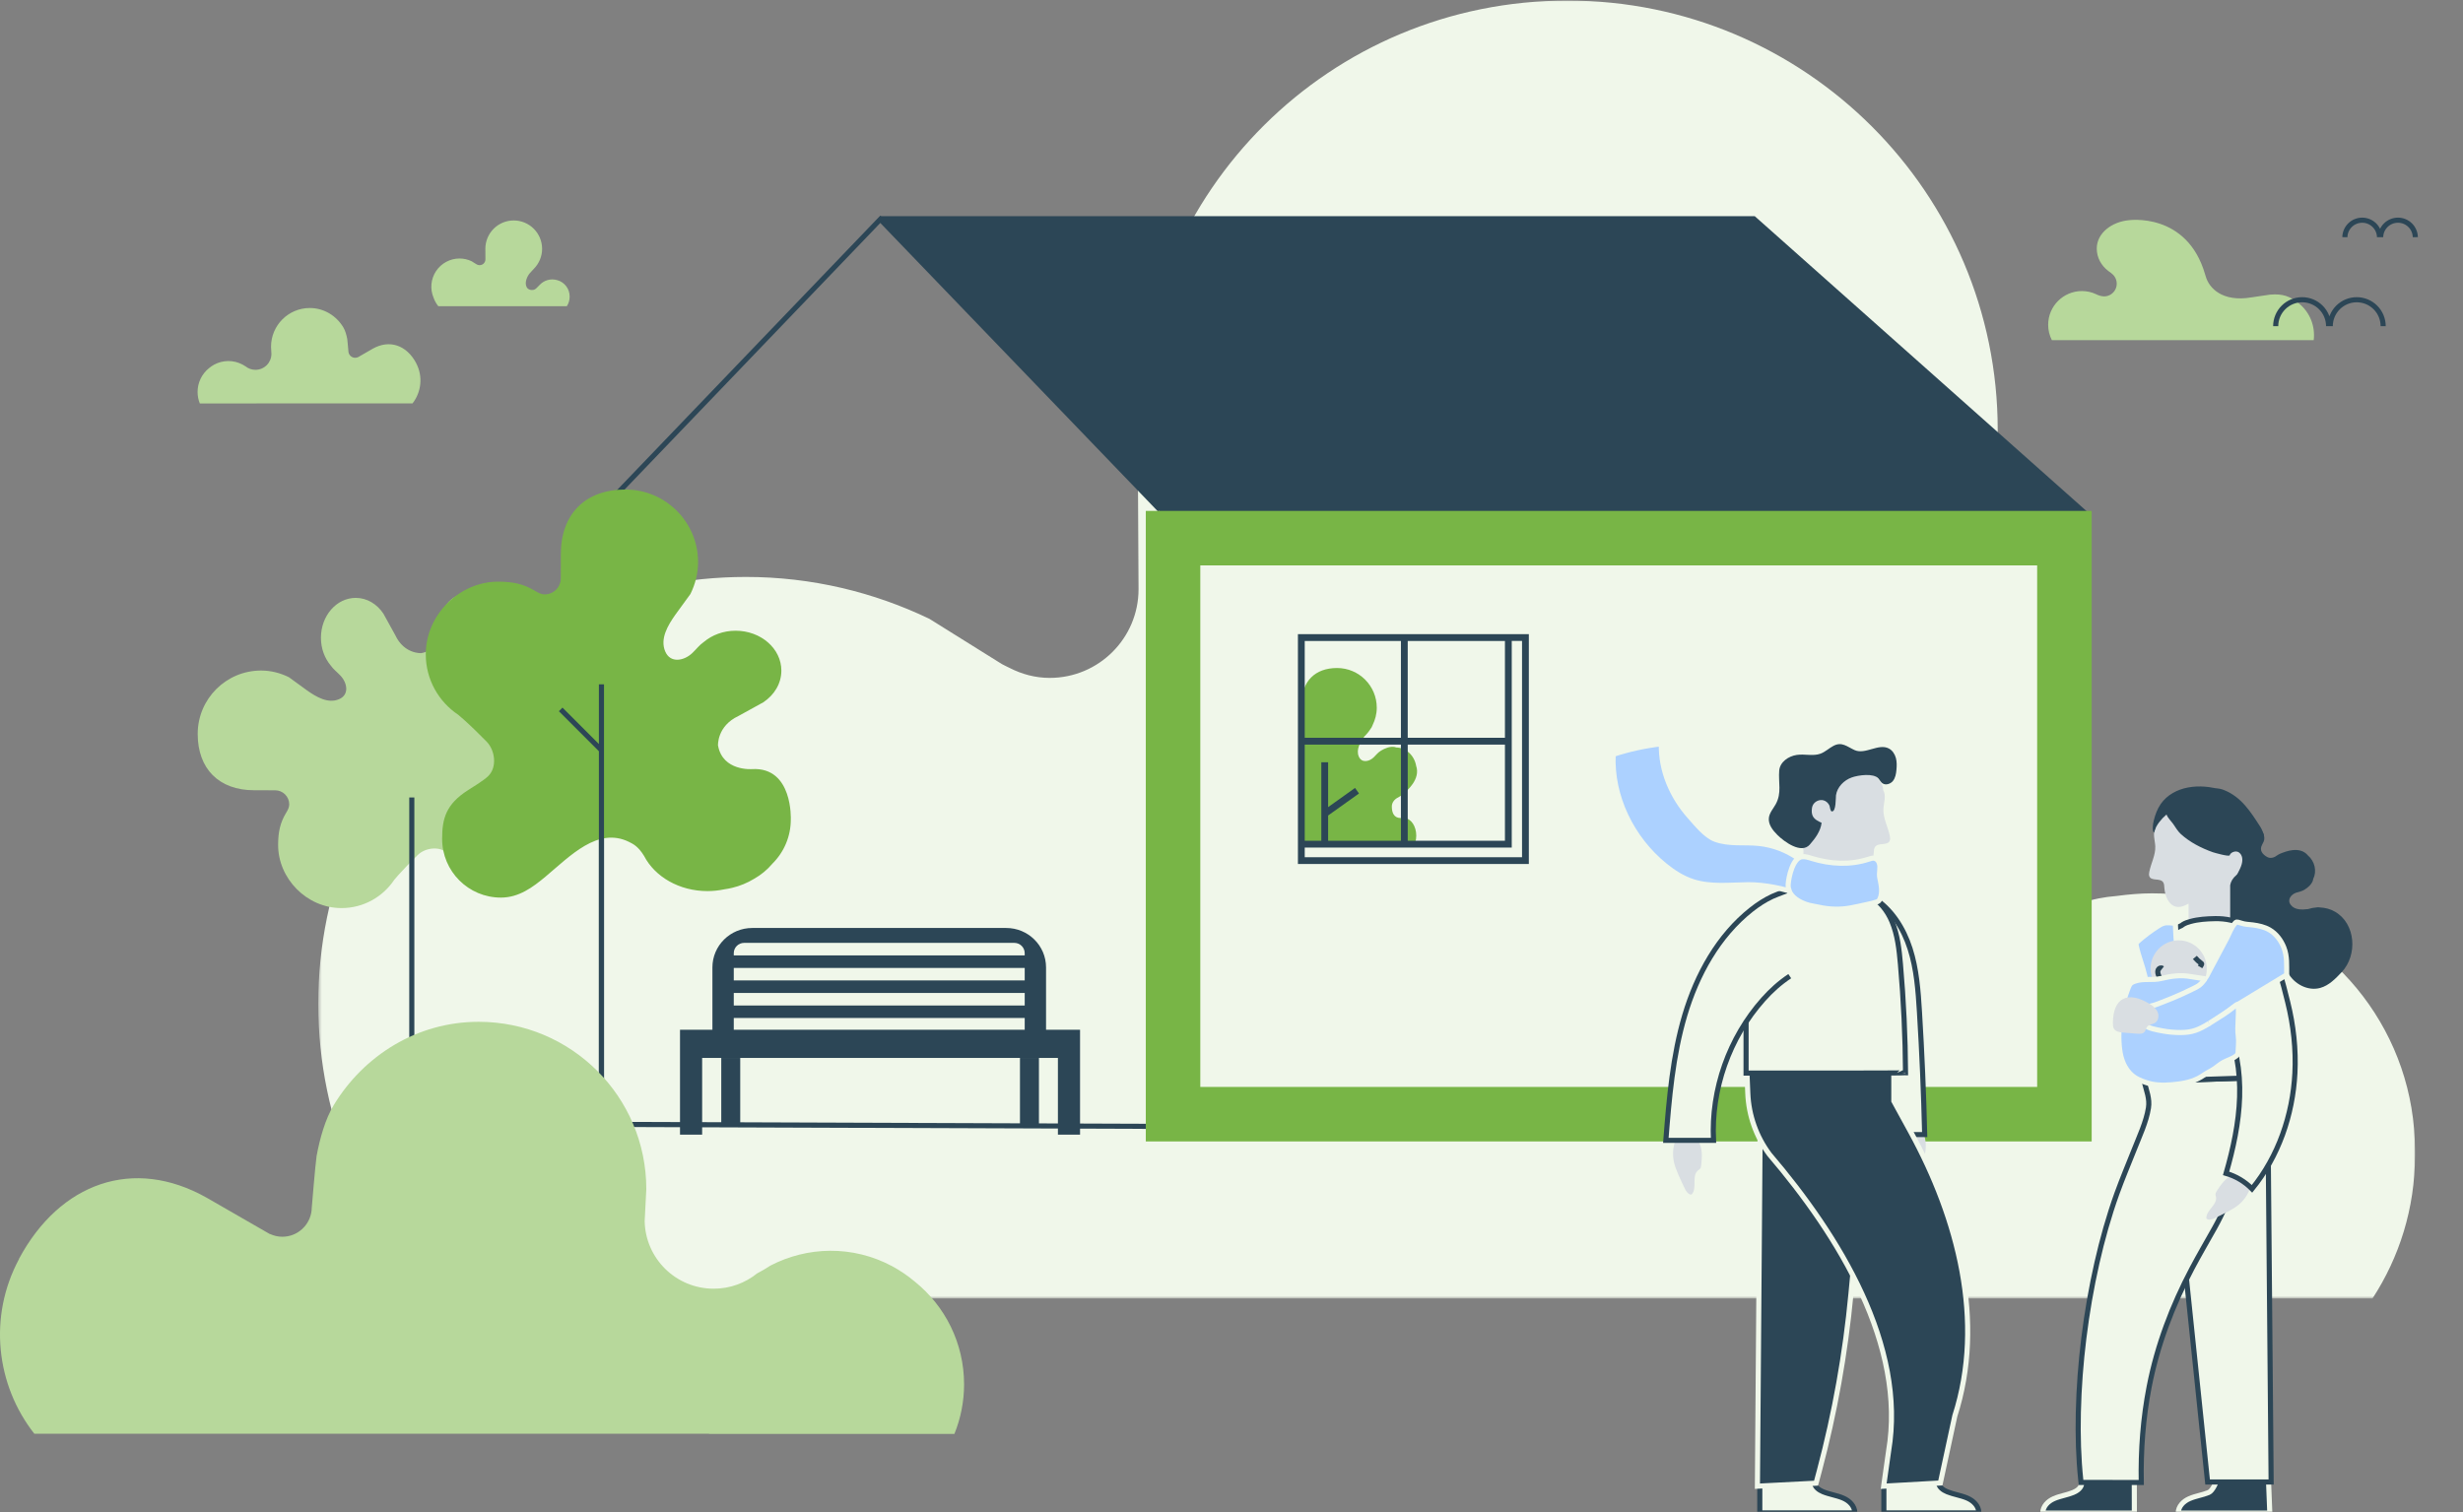
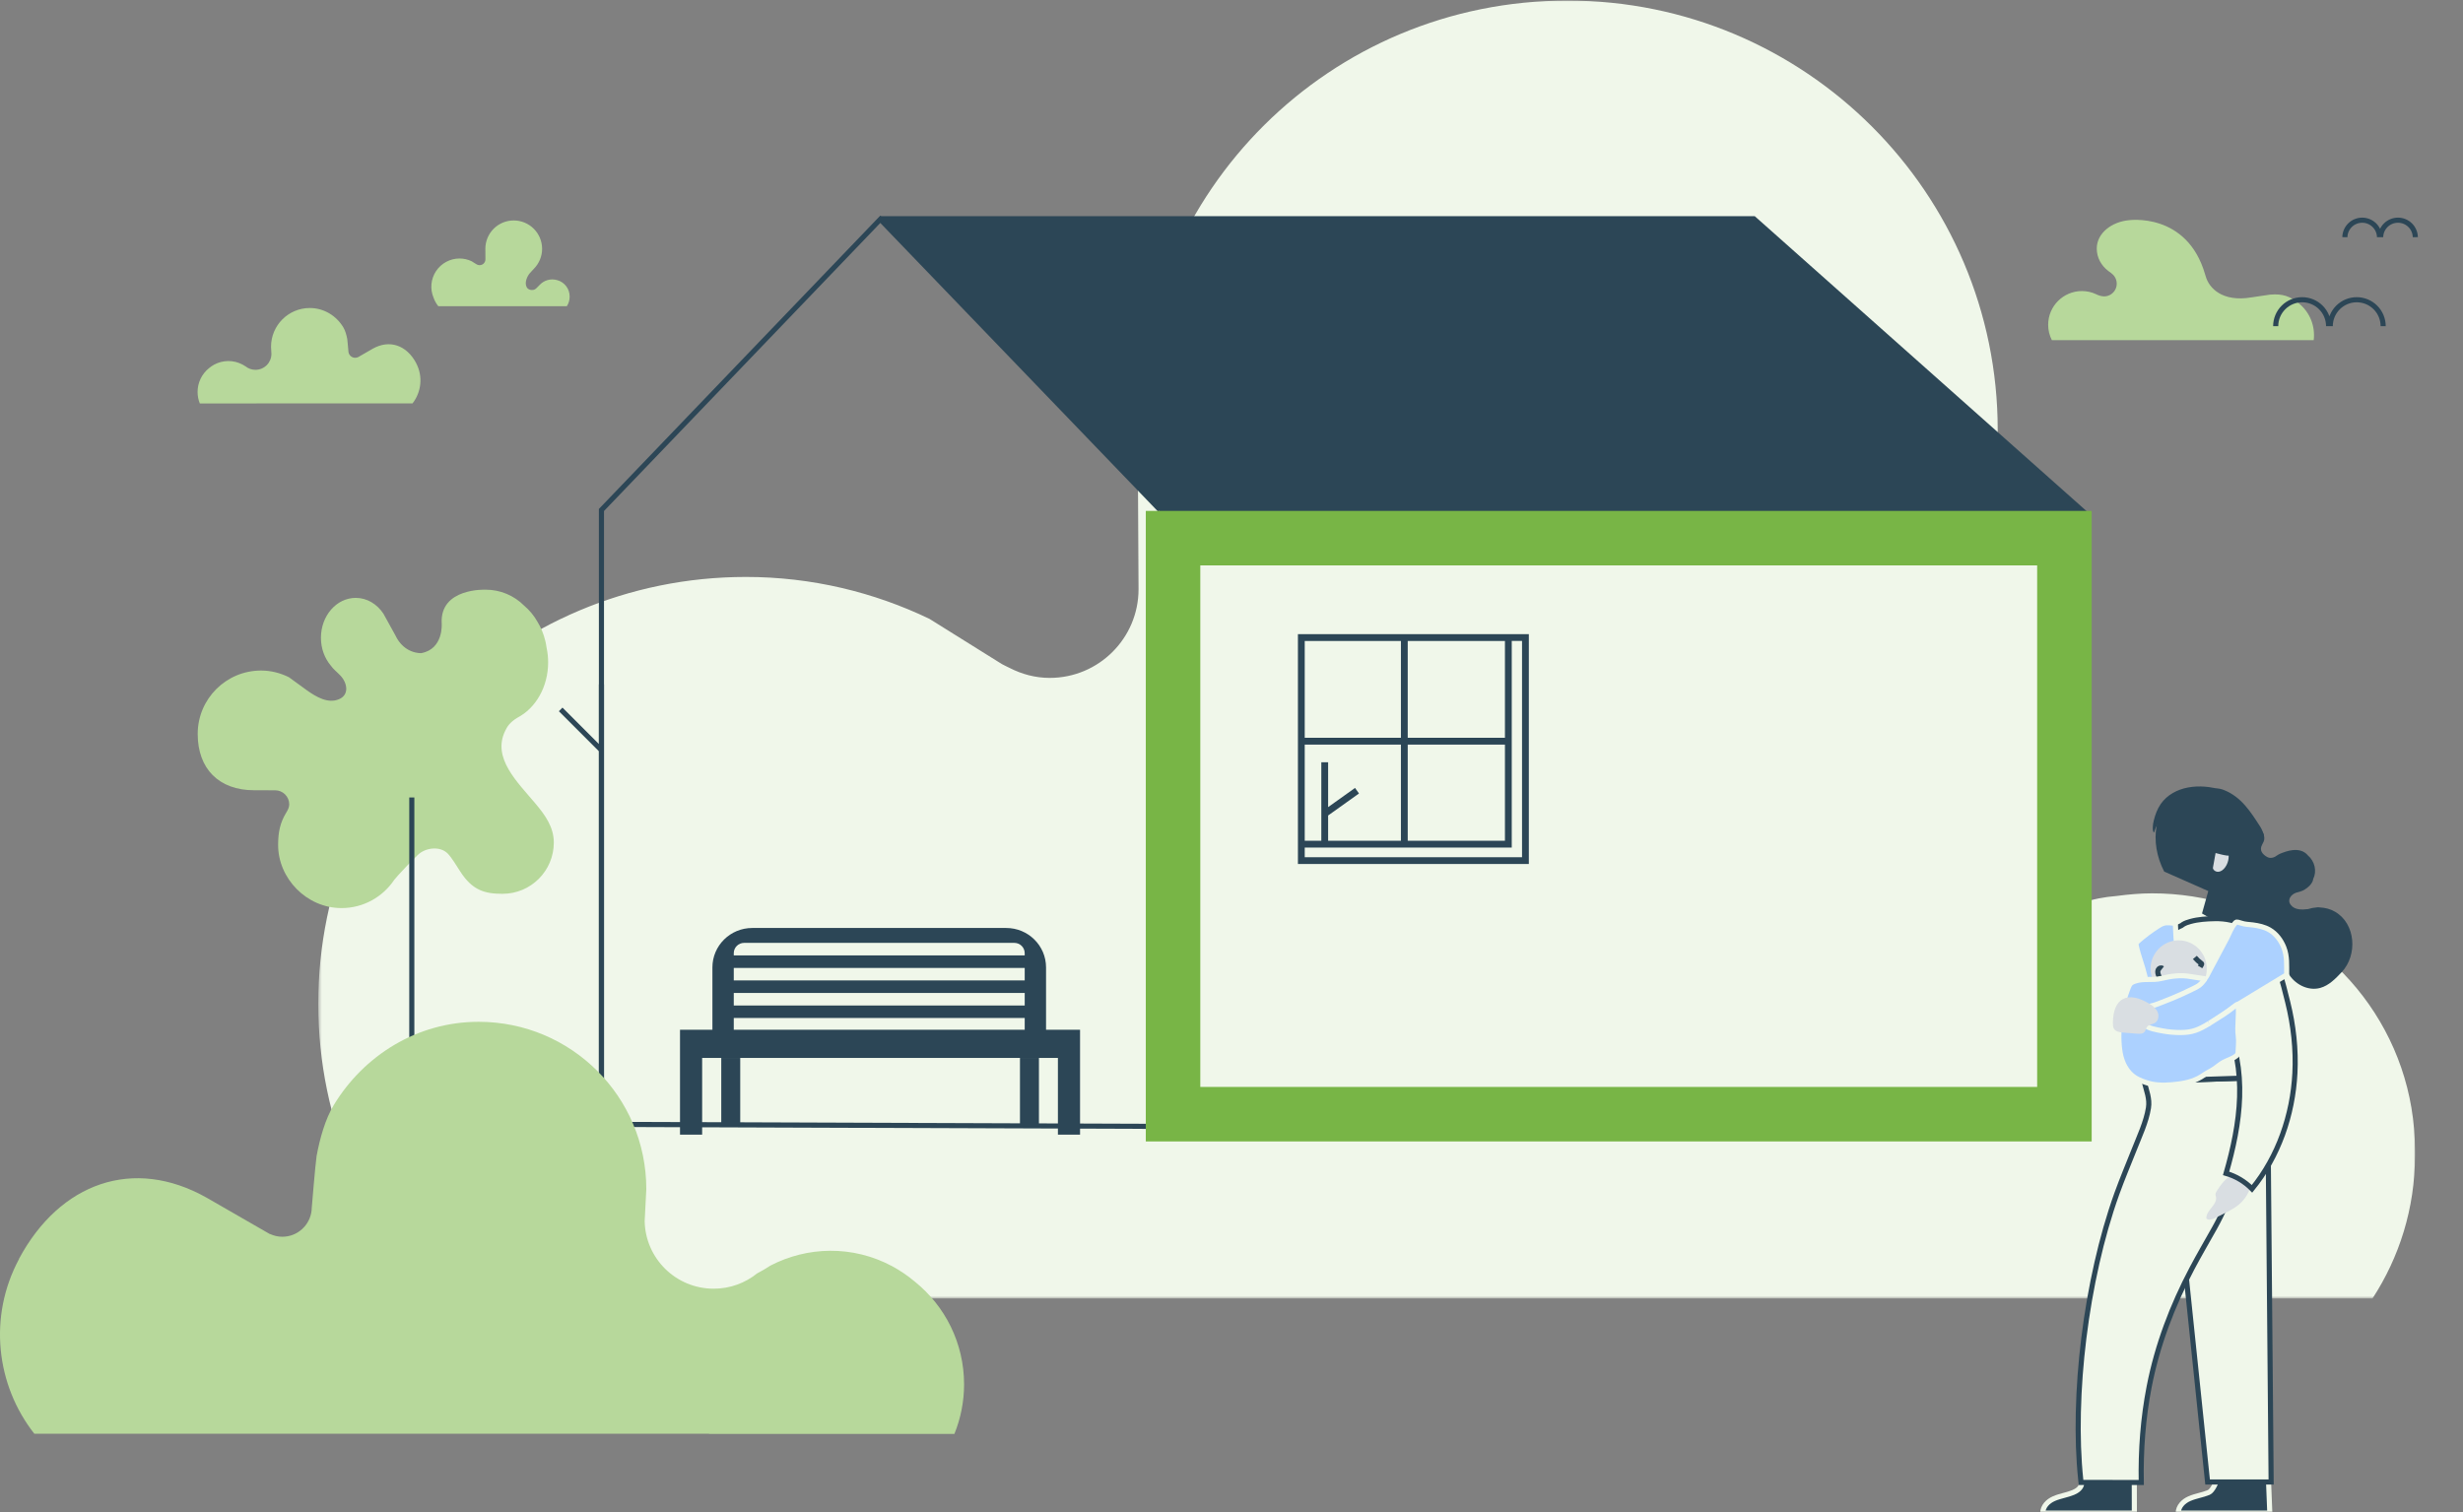
<svg xmlns="http://www.w3.org/2000/svg" width="723" height="444" viewBox="0 0 723 444" fill="none">
  <rect x="0" y="0" width="723" height="444" fill="#808080" stroke="none" />
  <g clip-path="url(#clip0_2725_15388)">
    <g clip-path="url(#clip1_2725_15388)">
      <mask id="mask0_2725_15388" style="mask-type:luminance" maskUnits="userSpaceOnUse" x="93" y="0" width="617" height="382">
        <path d="M93.425 0H709.356V381.251H93.425V0Z" fill="white" />
      </mask>
      <g mask="url(#mask0_2725_15388)">
        <path d="M124.345 381.251H696.421C704.305 369.158 708.904 354.769 708.904 339.314V337.756C708.904 303.73 686.156 275.034 655.072 265.892C647.529 263.496 639.662 262.279 631.748 262.284C628.176 262.284 624.686 262.612 621.277 263.063C617.787 263.35 614.461 263.924 610.766 265.236C597.995 268.844 586.662 275.649 577.505 284.709L563.339 298.893C557.59 305.206 552.375 307.543 549.501 308.403C537.47 311.191 523.427 307.502 517.678 296.433C506.468 274.829 521.784 246.502 530.859 235.597C537.182 227.849 541.494 224.61 550.487 214.198C572.701 191.487 586.416 160.453 586.416 126.223C586.416 56.613 529.873 0.164 460.15 0.164C390.427 0.164 334.582 55.958 333.966 125.034V127.084L334.213 172.998C334.213 187.346 322.551 199.03 308.138 199.03C303.868 199.03 299.926 197.923 296.395 196.119C295.779 195.791 294.711 195.34 294.095 194.971L272.825 181.689C256.523 173.859 238.251 169.39 218.951 169.39C149.639 169.39 93.425 225.512 93.425 294.711C93.425 312.011 96.956 328.532 103.321 343.536C108.12 357.226 115.246 369.985 124.386 381.251H124.345Z" fill="#F0F7EA" />
      </g>
      <path d="M340.477 330.701L176.551 330.115V149.729L258.408 64.379L340.548 149.734" stroke="#2C4656" stroke-width="1.5" />
      <path d="M340.28 149.618L610.685 149.446L514.804 64.213H258.413" stroke="#2C4656" stroke-width="1.5" />
      <path d="M514.804 64.35L258.514 64.213L340.28 149.754L610.685 149.582L514.804 64.35Z" fill="#2C4656" />
      <path d="M606 327.133L344.342 327.128V158H606V327.133Z" fill="#F0F7EA" stroke="#78B546" stroke-width="16" stroke-miterlimit="10" />
      <mask id="mask1_2725_15388" style="mask-type:luminance" maskUnits="userSpaceOnUse" x="375" y="191" width="48" height="57">
-         <path d="M422.174 191.305H375.717V247.975H422.174V191.305Z" fill="white" />
-       </mask>
+         </mask>
      <g mask="url(#mask1_2725_15388)">
        <path d="M415.7 224.835C415.149 221.722 412.648 219.509 409.863 219.463C409.725 219.394 409.577 219.346 409.424 219.322C408.039 219.069 406.538 219.686 405.376 220.393C404.385 220.994 404.011 221.631 403.203 222.389C401.879 223.637 399.706 224.062 398.872 222.131C397.992 220.09 399.296 217.917 400.494 216.224C401.194 215.557 401.809 214.804 402.323 213.985C402.52 213.758 402.702 213.485 402.879 213L402.915 212.894C403.673 211.347 404.143 209.629 404.143 207.784C404.143 201.346 398.922 196.126 392.479 196.126C386.036 196.126 382.114 200.053 382.114 206.491L382.104 210.372C382.104 210.716 382.028 211.034 381.912 211.332V247.283H415.457C415.64 246.658 415.734 246.01 415.735 245.358C415.735 242.593 414.235 240.36 412.35 240.203L411.157 240.173C409.11 240.173 408.564 238.49 408.564 236.782C408.564 235.614 409.353 234.609 410.5 234.083C410.5 234.083 411.561 233.507 412.294 232.774C412.799 232.269 417.095 228.868 415.695 224.825" fill="#78B546" />
      </g>
      <path d="M388.553 239.136L398.341 232.152M388.866 247.424V223.804M381.841 217.613H442.63M412.232 187.444V247.778M381.997 252.674H447.784V187.181H381.997V252.674ZM381.997 247.843H442.766V187.186H381.997V247.843Z" stroke="#2C4656" stroke-width="2" />
      <path d="M295.368 272.454H220.823C214.36 272.454 209.124 277.639 209.124 284.037V302.79H307.062V284.037C307.062 277.639 301.826 272.454 295.363 272.454H295.368ZM300.8 302.563H215.395V298.884H300.8V302.563ZM300.8 295.21H215.395V291.531H300.8V295.21ZM300.8 287.857H215.395V284.178H300.8V287.857ZM300.8 280.504H215.395V279.852C215.395 278.18 216.76 276.825 218.448 276.825H297.743C299.431 276.825 300.795 278.175 300.795 279.852V280.504H300.8Z" fill="#2C4656" />
      <path d="M317.043 302.335V333.131H310.544V310.608H206.113V333.131H199.614V302.335H317.043Z" fill="#2C4656" />
      <path d="M217.292 310.608H211.723V329.918H217.292V310.608ZM304.975 310.608H299.406V330.423H304.975V310.608Z" fill="#2C4656" />
      <path d="M123.651 191.759C123.651 191.759 118.653 192.082 116.046 186.513L112.544 180.166C110.679 177.356 107.738 175.537 104.423 175.537C98.783 175.537 94.209 180.782 94.209 187.251C94.209 190.404 95.301 193.265 97.069 195.372C97.939 196.61 98.864 197.216 99.945 198.369C101.936 200.481 102.613 203.953 99.535 205.277C96.276 206.677 92.81 204.595 90.105 202.684L84.795 198.823C82.323 197.611 79.579 196.868 76.643 196.868C66.369 196.868 58.036 205.196 58.036 215.475C58.036 225.754 64.302 232.015 74.576 232.015L80.772 232.03C81.867 232.03 82.917 232.465 83.691 233.24C84.466 234.014 84.901 235.064 84.901 236.159C84.901 237.099 84.451 237.872 84.001 238.62C82.192 241.627 81.661 244.32 81.641 248.005C81.591 257.849 89.969 266.612 100.248 266.612C106.712 266.612 112.402 263.307 115.737 258.304C116.137 257.829 116.541 257.359 116.94 256.909C118.714 254.933 120.619 252.987 122.615 251.032C124.854 248.838 129.19 248.293 131.464 250.637C132.621 251.835 134.279 254.589 135.067 255.817C138.675 261.452 142.339 262.422 147.519 262.422C155.832 262.422 162.569 255.686 162.569 247.373C162.569 242.754 159.921 239.196 157.171 235.916C151.89 229.61 144.396 222.565 148.287 214.591C148.863 213.418 149.49 212.185 151.906 210.699C157.202 207.96 160.901 201.724 160.901 194.462C160.901 192.982 160.739 191.546 160.446 190.167C160.353 189.486 160.226 188.809 160.067 188.14C159.562 186.048 158.758 184.148 157.753 182.521C156.746 180.735 155.428 179.143 153.861 177.821C152.383 176.333 150.625 175.152 148.688 174.347C146.752 173.542 144.674 173.129 142.577 173.131C142.577 173.131 129.059 172.53 129.66 183.046C129.66 183.046 130.261 190.556 123.651 191.759Z" fill="#B7D89B" />
-       <path d="M210.768 218.926C210.768 218.926 210.399 213.196 216.782 210.209L224.059 206.197C227.278 204.059 229.365 200.688 229.365 196.888C229.365 190.425 223.351 185.179 215.938 185.179C212.32 185.179 209.045 186.432 206.629 188.459C205.209 189.454 204.512 190.51 203.198 191.754C200.777 194.033 196.8 194.811 195.279 191.284C193.672 187.544 196.057 183.577 198.251 180.474L202.677 174.39C204.067 171.555 204.916 168.416 204.916 165.046C204.916 153.266 195.365 143.72 183.59 143.72C171.816 143.72 164.634 150.901 164.634 162.681L164.619 169.781C164.619 171.035 164.121 172.239 163.234 173.126C162.347 174.013 161.143 174.511 159.889 174.511C158.813 174.511 157.928 173.995 157.069 173.48C153.618 171.408 150.535 170.797 146.315 170.776C135.031 170.721 124.984 180.328 124.984 192.102C124.984 199.511 128.775 206.035 134.51 209.855C135.051 210.315 135.597 210.775 136.107 211.235C138.371 213.266 140.6 215.455 142.844 217.739C145.36 220.306 145.982 225.279 143.293 227.881C141.919 229.21 138.76 231.106 137.355 232.01C130.897 236.149 129.785 240.348 129.785 246.286C129.785 255.812 137.507 263.534 147.033 263.534C152.329 263.534 156.402 260.497 160.167 257.349C167.394 251.299 175.474 242.708 184.611 247.166C185.955 247.823 187.365 248.545 189.073 251.315C192.212 257.384 199.362 261.624 207.686 261.624C209.383 261.624 211.031 261.437 212.608 261.103C213.388 260.997 214.162 260.851 214.927 260.664C217.201 260.124 219.375 259.229 221.37 258.011C223.419 256.858 225.244 255.346 226.758 253.548C228.464 251.855 229.818 249.84 230.741 247.62C231.664 245.4 232.138 243.02 232.135 240.616C232.135 240.616 232.822 225.122 220.769 225.809C220.769 225.809 212.163 226.497 210.783 218.921L210.768 218.926Z" fill="#78B546" />
      <path d="M164.586 208.284L176.436 220.135M120.882 234.134V329.817M176.552 200.922V329.817" stroke="#2C4656" stroke-width="1.5" />
      <path d="M122.134 106.552C119.36 101.368 114.362 99.584 109.394 102.393L105.099 104.87V104.859C104.838 104.981 104.553 105.044 104.265 105.046C103.768 105.046 103.288 104.86 102.92 104.526C102.552 104.191 102.322 103.732 102.274 103.237V103.182C102.274 103.182 102.021 100.084 101.935 99.543C101.713 98.361 101.354 97.052 100.768 96.086C98.742 92.741 95.133 90.432 90.939 90.432C84.657 90.432 79.563 95.526 79.563 101.807L79.675 103.98C79.653 105.208 79.15 106.378 78.273 107.238C77.397 108.098 76.218 108.58 74.99 108.579C73.918 108.581 72.877 108.213 72.044 107.538C71.737 107.378 71.438 107.203 71.149 107.012C69.873 106.342 68.452 105.995 67.011 106.001C65.57 106.007 64.152 106.367 62.882 107.048C62.332 107.347 61.814 107.701 61.335 108.104C60.292 108.944 59.451 110.008 58.874 111.217C58.296 112.426 57.998 113.749 58 115.088C58 116.28 58.237 117.412 58.657 118.454H75.308C75.308 118.454 75.313 118.443 75.313 118.438H121.093C123.681 115.138 124.237 110.489 122.124 106.552H122.134ZM128.649 89.9H166.394C166.933 89.075 167.219 88.111 167.217 87.126V87.025C167.216 85.956 166.87 84.916 166.23 84.06C165.59 83.204 164.69 82.578 163.665 82.275C163.168 82.118 162.649 82.038 162.128 82.037C161.891 82.037 161.663 82.057 161.436 82.087C161.2 82.106 160.968 82.154 160.744 82.229C159.914 82.463 159.159 82.907 158.55 83.518L157.616 84.458C157.237 84.872 156.893 85.028 156.701 85.089C155.907 85.271 154.983 85.029 154.599 84.296C153.861 82.866 154.866 80.996 155.468 80.278C155.887 79.768 156.17 79.551 156.762 78.863C158.282 77.311 159.133 75.225 159.132 73.052C159.131 70.843 158.254 68.725 156.692 67.163C155.13 65.602 153.012 64.724 150.803 64.724C148.607 64.721 146.498 65.587 144.938 67.133C143.378 68.679 142.492 70.78 142.475 72.976V72.981L142.495 76.14C142.495 77.09 141.727 77.858 140.777 77.858C140.494 77.858 140.236 77.782 140.004 77.666H139.999L139.979 77.651C139.938 77.631 139.898 77.6 139.863 77.58V77.59L138.453 76.71C137.345 76.176 136.13 75.898 134.9 75.897C133.533 75.897 132.187 76.236 130.982 76.882C129.778 77.529 128.752 78.463 127.996 79.603C127.241 80.742 126.779 82.051 126.652 83.412C126.525 84.773 126.737 86.145 127.269 87.404C127.585 88.308 128.056 89.151 128.659 89.895L128.649 89.9ZM666.335 86.504C670.141 86.166 672.268 87.045 674.749 89.016C678.135 91.71 679.667 95.864 679.176 99.866H602.312C601.599 98.474 601.227 96.932 601.226 95.368C601.226 89.89 605.668 85.453 611.141 85.453C612.567 85.453 613.975 85.763 615.269 86.363C615.995 86.751 616.797 86.977 617.619 87.025C618.409 87.026 619.18 86.776 619.819 86.311C620.459 85.847 620.935 85.192 621.178 84.44C621.422 83.688 621.421 82.878 621.176 82.127C620.931 81.376 620.453 80.721 619.813 80.258L619.752 80.198C619.435 79.994 619.13 79.769 618.842 79.526C616.796 77.959 615.492 75.614 615.492 72.996C615.492 68.281 620.095 65.133 624.79 64.668C624.79 64.668 641.962 62.111 647.299 80.572C647.299 80.572 647.385 80.804 647.501 81.213C648.441 84.503 652.292 88.783 660.943 87.303L666.335 86.504Z" fill="#B7D89B" />
      <path d="M688.321 69.635C688.347 68.303 688.895 67.034 689.847 66.101C690.798 65.168 692.078 64.646 693.41 64.646C694.743 64.646 696.022 65.168 696.973 66.101C697.925 67.034 698.473 68.303 698.499 69.635M698.823 69.635C698.849 68.303 699.397 67.034 700.349 66.101C701.3 65.168 702.58 64.646 703.912 64.646C705.245 64.646 706.524 65.168 707.475 66.101C708.427 67.034 708.975 68.303 709.001 69.635M668.017 95.767C668.017 94.747 668.218 93.737 668.608 92.794C668.998 91.852 669.57 90.996 670.292 90.275C671.013 89.553 671.869 88.981 672.812 88.591C673.754 88.201 674.764 88 675.784 88C676.804 88 677.814 88.201 678.757 88.591C679.699 88.981 680.555 89.553 681.276 90.275C681.998 90.996 682.57 91.852 682.96 92.794C683.35 93.737 683.551 94.747 683.551 95.767M684.031 95.767C684.031 94.747 684.232 93.737 684.622 92.794C685.013 91.852 685.585 90.996 686.306 90.275C687.028 89.553 687.884 88.981 688.826 88.591C689.769 88.201 690.779 88 691.799 88C692.819 88 693.829 88.201 694.772 88.591C695.714 88.981 696.57 89.553 697.291 90.275C698.013 90.996 698.585 91.852 698.975 92.794C699.365 93.737 699.566 94.747 699.566 95.767" stroke="#2C4656" stroke-width="1.5" />
      <mask id="mask2_2725_15388" style="mask-type:luminance" maskUnits="userSpaceOnUse" x="568" y="194" width="155" height="250">
        <path d="M568 194H723V444H568V194Z" fill="white" />
      </mask>
      <g mask="url(#mask2_2725_15388)">
        <path d="M611.072 435.581C610.948 436.838 609.757 437.7 608.598 438.181C606.769 438.944 604.76 439.194 602.943 439.988C601.127 440.775 599.682 442.256 599.62 444.25H626.528L626.51 435.356" fill="#2C4656" />
        <path d="M611.072 435.581C610.948 436.838 609.757 437.7 608.598 438.181C606.769 438.944 604.76 439.194 602.943 439.988C601.127 440.775 599.682 442.256 599.62 444.25H626.528L626.51 435.356" stroke="#F0F7EA" stroke-width="1.5" stroke-miterlimit="10" />
        <path d="M650.882 433.688C650.758 434.944 649.518 437.706 648.358 438.188C646.529 438.95 644.521 439.2 642.704 439.994C640.887 440.781 639.443 442.263 639.381 444.256H666.289L665.923 435.019" fill="#2C4656" />
        <path d="M650.882 433.688C650.758 434.944 649.518 437.706 648.358 438.188C646.529 438.95 644.521 439.2 642.704 439.994C640.887 440.781 639.443 442.263 639.381 444.256H666.289L665.923 435.019" stroke="#F0F7EA" stroke-width="1.5" stroke-miterlimit="10" />
        <path d="M640.516 362.962L648.024 435.106H666.68L665.7 323.912L640.516 362.962Z" fill="#F0F7EA" stroke="#2C4656" stroke-width="1.5" stroke-miterlimit="10" />
        <path d="M668.967 316.081C669.277 316.081 669.581 316.069 669.884 316.094C669.643 321.012 668.434 326.456 666.468 330.969C665.489 333.213 664.366 335.125 662.655 336.837C659.735 339.762 657.639 342.669 656.257 346.562C654.539 351.394 652.593 356.025 650.094 360.494C647.874 364.469 645.568 368.388 643.441 372.413C637.644 383.363 633.242 394.969 630.868 407.175C629.07 416.412 628.375 425.85 628.555 435.256H626.515L611.096 435.25H610.879L610.817 434.706C610.11 428.075 609.937 421.394 610.085 414.725C610.247 407.412 610.811 400.1 611.704 392.844C612.621 385.444 613.886 378.081 615.535 370.806C617.104 363.887 619.02 357.038 621.425 350.363C622.975 346.069 624.761 341.869 626.435 337.625C627.966 333.731 630.018 329.431 630.669 325.281C631.097 322.544 630.068 320.237 629.442 317.637C629.522 317.969 645.196 316.981 646.554 316.931C651.749 316.762 656.945 316.588 662.147 316.419C664.435 316.344 666.667 316.131 668.948 316.094H668.961L668.967 316.081Z" fill="#F0F7EA" stroke="#2C4656" stroke-width="1.5" stroke-miterlimit="10" />
        <path d="M655.228 345.119C653.219 345.907 651.917 347.832 650.739 349.65C650.547 349.944 650.355 350.257 650.336 350.607C650.324 350.888 650.436 351.157 650.485 351.432C650.932 353.775 647.472 355.382 647.67 357.757C648.309 358.35 649.326 358.025 650.113 357.65C651.373 357.057 652.62 356.436 653.852 355.788C655.005 355.175 656.152 354.538 657.156 353.707C658.72 352.406 659.893 350.697 660.542 348.769" fill="#D9DEE2" />
-         <path d="M655.836 264.975C662.619 261.2 664.41 251.012 659.841 242.218C655.272 233.425 646.077 229.362 639.294 233.137C632.511 236.912 630.72 247.1 635.289 255.893C639.858 264.687 649.053 268.756 655.836 264.981" fill="#2C4656" />
+         <path d="M655.836 264.975C662.619 261.2 664.41 251.012 659.841 242.218C655.272 233.425 646.077 229.362 639.294 233.137C632.511 236.912 630.72 247.1 635.289 255.893" fill="#2C4656" />
        <path d="M677.43 251.106C679.538 252.894 680.152 255.837 679.024 258.069C679.024 258.194 678.999 258.331 678.949 258.475C678.559 259.681 677.461 260.606 676.444 261.225C675.576 261.75 674.944 261.775 674.033 262.087C672.538 262.6 671.311 264.144 672.408 265.637C673.574 267.219 675.756 267.125 677.536 266.906C678.328 266.64 679.151 266.478 679.985 266.425C680.239 266.369 680.518 266.344 680.958 266.412L681.057 266.431C682.539 266.5 684.027 266.875 685.416 267.669C691.566 271.212 692.068 280.444 687.412 285.394C685.589 287.331 683.636 289.356 681.082 290.056C677.443 291.056 673.394 288.894 671.596 285.55C671.199 284.812 670.895 284.025 670.48 283.3C669.042 280.812 666.128 279.569 663.734 278.194L655.792 273.619C652.655 271.812 649.524 270.006 646.387 268.2L655.104 237.031C655.625 237.156 661.502 241.887 662.023 242.187C664.1 243.381 665.154 245.544 664.478 247.106L664.001 248.062C663.145 249.687 664.181 250.85 665.464 251.587C666.345 252.094 667.43 251.906 668.304 251.219C668.304 251.219 669.184 250.625 670.04 250.362C670.635 250.181 674.994 248.244 677.443 251.106H677.43Z" fill="#2C4656" />
        <path d="M650.504 249.712C650.665 249.1 651.173 248.587 651.781 248.437C652.089 248.366 652.41 248.376 652.712 248.467C653.015 248.558 653.288 248.727 653.505 248.956C653.815 249.3 653.982 249.75 654.087 250.206C654.259 250.983 654.262 251.789 654.095 252.567C653.928 253.346 653.596 254.079 653.12 254.718C652.668 255.318 652.041 255.843 651.297 255.943C650.553 256.043 649.71 255.587 649.58 254.843" fill="#D9DEE2" />
-         <path d="M659.327 248.513C659.066 251.313 658.899 254.875 656.58 256.825C655.371 257.844 654.863 258.813 654.658 259.869V269.113C654.658 272.088 652.271 274.488 649.332 274.488H647.764C644.825 274.488 642.438 272.082 642.438 269.113V265.294C641.26 265.969 640.02 266.469 638.798 266.213C636.635 265.763 635.506 263.107 635.333 260.625C635.302 260.075 635.277 259.494 635.004 259.057C634.124 257.663 631.445 258.832 630.906 257.213C630.776 256.832 630.831 256.382 630.912 255.975C631.402 253.463 632.76 251.075 632.673 248.544C632.605 246.713 631.817 244.738 632.753 243.157C632.66 241.094 635.32 238.588 637.05 237.713C641.037 235.694 645.352 233.625 649.487 234.532C651.496 234.969 653.3 236.094 654.931 237.407C656.084 238.338 657.181 239.4 657.963 240.732C659.252 242.95 659.575 245.788 659.32 248.513H659.327Z" fill="#D9DEE2" />
        <path d="M631.079 286.7C631.817 284.794 633.435 283.575 634.892 282.194C636.138 281.012 637.074 279.544 637.874 278.025C638.066 277.662 638.203 277.45 638.172 277.037L638.079 275.887L637.893 273.587C637.88 273.462 637.874 273.325 637.924 273.212C637.98 273.075 638.11 272.981 638.228 272.9C638.674 272.596 639.14 272.322 639.623 272.081C639.864 271.962 640.125 271.869 640.36 271.744C640.528 271.656 640.646 271.519 640.807 271.419C641.452 271.006 642.227 270.756 642.952 270.556C645.296 269.9 647.769 269.762 650.187 269.712C653.318 269.65 656.518 270.269 659.202 271.887C663.877 274.694 666.376 280.031 668.05 285.219C670.692 293.4 671.961 301.961 671.807 310.556C671.77 312.719 671.621 314.944 670.697 316.906C668.298 315.962 665.787 316.294 663.276 316.375L654.713 316.656C648.563 316.856 642.419 317.056 636.268 317.262C633.937 317.337 631.6 317.412 629.269 317.494C629.275 317.494 629.293 317 629.293 316.975L630.112 300.675C630.273 297.525 630.428 294.375 630.589 291.225C630.651 289.944 630.54 288.456 630.893 287.225C630.943 287.05 630.998 286.875 631.067 286.712L631.079 286.7Z" fill="#F0F7EA" stroke="#2C4656" stroke-width="1.5" stroke-miterlimit="10" />
        <path d="M656.158 270.513C659.544 271.494 662.495 273.713 664.714 276.469C668.372 281.006 670.146 288.594 671.541 294.213C673.233 301.025 674.014 308.075 673.655 315.094C673.022 327.369 668.813 339.556 661.063 349.044C658.961 346.9 656.34 345.336 653.455 344.506C655.551 337.188 657.194 329.681 657.429 322.069C657.665 314.456 656.431 306.694 653.027 299.888" fill="#F0F7EA" />
        <path d="M656.158 270.513C659.544 271.494 662.495 273.713 664.714 276.469C668.372 281.006 670.146 288.594 671.541 294.213C673.233 301.025 674.014 308.075 673.655 315.094C673.022 327.369 668.813 339.556 661.063 349.044C658.961 346.9 656.34 345.336 653.455 344.506C655.551 337.188 657.194 329.681 657.429 322.069C657.665 314.456 656.431 306.694 653.027 299.888" stroke="#2C4656" stroke-width="1.5" stroke-miterlimit="10" />
        <path d="M642.945 290.9C643.559 290.525 644.179 290.15 644.774 289.737C645.053 289.544 645.326 289.337 645.593 289.119C645.859 288.9 646.163 288.694 646.386 288.444C646.92 287.844 647.36 287.194 647.788 286.519C647.93 286.294 648.036 286.038 648.16 285.8C649.059 284.113 649.951 282.419 650.85 280.731C651.749 279.044 652.642 277.35 653.541 275.663C654.397 274.044 654.905 272.313 656.182 270.956C656.282 270.85 656.399 270.744 656.542 270.713C656.656 270.696 656.773 270.705 656.883 270.738C657.224 270.813 657.559 270.913 657.887 271.025C658.991 271.413 660.169 271.413 661.322 271.563C663.009 271.788 664.707 272.15 666.202 273.019C668.142 274.15 669.574 276.05 670.399 278.15C671.453 280.837 671.211 283.412 671.23 286.212L656.964 294.863L646.337 302.188" fill="#ACD1FF" />
        <path d="M642.945 290.9C643.559 290.525 644.179 290.15 644.774 289.737C645.053 289.544 645.326 289.338 645.593 289.119C645.859 288.9 646.163 288.694 646.386 288.444C646.92 287.844 647.36 287.194 647.788 286.519C647.93 286.294 648.036 286.038 648.16 285.8C649.059 284.113 649.951 282.419 650.85 280.731C651.749 279.044 652.642 277.35 653.541 275.663C654.397 274.044 654.905 272.313 656.182 270.956C656.282 270.85 656.399 270.744 656.542 270.713C656.656 270.696 656.773 270.705 656.883 270.738C657.224 270.813 657.559 270.913 657.887 271.025C658.991 271.413 660.169 271.413 661.322 271.563C663.009 271.788 664.707 272.15 666.202 273.019C668.142 274.15 669.574 276.05 670.399 278.15C671.453 280.838 671.211 283.412 671.23 286.212L656.964 294.863L646.337 302.188" stroke="#F0F7EA" stroke-width="1.5" stroke-miterlimit="10" />
        <path d="M638.55 271.138C637.452 270.969 636.28 270.757 635.183 271.05C634.501 271.232 633.887 271.613 633.292 272C631.302 273.288 629.392 274.7 627.619 276.275C627.396 276.475 627.16 276.694 627.073 276.982C626.993 277.257 627.048 277.55 627.11 277.825C627.755 280.794 628.946 283.625 629.609 286.544C629.826 287.488 631.283 295.688 631.792 295.8C632.678 295.988 640.279 297.444 640.372 297.9C639.523 293.744 639.765 288.988 639.473 284.744C639.163 280.225 638.704 275.65 638.562 271.138H638.543H638.55Z" fill="#ACD1FF" stroke="#F0F7EA" stroke-width="1.5" stroke-miterlimit="10" />
        <path d="M639.542 292.725C644.1 292.725 647.794 289.001 647.794 284.407C647.794 279.812 644.1 276.088 639.542 276.088C634.985 276.088 631.29 279.812 631.29 284.407C631.29 289.001 634.985 292.725 639.542 292.725Z" fill="#D9DEE2" />
        <path d="M634.761 284.313C634.377 284.013 633.769 284.256 633.546 284.688C633.323 285.119 633.391 285.65 633.546 286.113C633.751 286.738 634.092 287.319 634.544 287.8C634.668 287.931 634.811 288.063 634.991 288.081C635.098 288.089 635.205 288.067 635.301 288.019C635.557 287.903 635.765 287.702 635.89 287.45" stroke="#2C4656" stroke-width="1.5" stroke-miterlimit="10" />
        <path d="M647.323 287.412C647.242 287.369 647.174 287.312 647.075 287.319C646.994 287.319 646.92 287.306 646.839 287.306C646.759 287.306 646.678 287.281 646.597 287.269C646.126 287.194 645.655 287.119 645.184 287.05C644.713 286.981 644.235 286.9 643.764 286.831C643.548 286.801 643.333 286.768 643.119 286.731C640.087 286.175 637.31 286.575 634.359 287.287C631.773 287.906 629.219 287.162 626.596 288.1C626.187 288.244 625.778 288.425 625.462 288.725C625.108 289.062 624.91 289.531 624.724 289.987C622.504 295.581 621.326 303.156 622.368 309.144C622.864 311.994 624.265 314.812 626.683 316.375C627.396 316.831 628.177 317.175 628.965 317.475C629.74 317.769 630.527 318.037 631.333 318.219C633.956 318.806 636.832 318.631 639.48 318.275C642.239 317.906 644.694 317.219 646.969 315.606C648.005 314.875 649.214 314.381 650.255 313.619C651.037 313.05 651.787 312.419 652.63 311.944C653.895 311.237 655.364 310.9 656.48 309.969C656.629 309.844 656.772 309.712 656.858 309.537C656.964 309.325 656.97 309.087 656.982 308.85C657.032 307.356 657.249 305.75 657.044 304.269C656.61 301.156 657.361 297.969 656.97 294.85C656.53 294.937 656.164 295.244 655.817 295.531C653.833 297.162 651.644 298.519 649.456 299.869L649.239 300.006L648.811 300.275C648.743 300.319 648.681 300.356 648.619 300.4C648.588 300.419 648.55 300.444 648.519 300.462C648.495 300.483 648.468 300.499 648.439 300.512" fill="#ACD1FF" />
        <path d="M647.323 287.412C647.242 287.369 647.174 287.312 647.075 287.319C646.994 287.319 646.92 287.306 646.839 287.306C646.759 287.306 646.678 287.281 646.597 287.269C646.126 287.194 645.655 287.119 645.184 287.05C644.713 286.981 644.235 286.9 643.764 286.831C643.548 286.801 643.333 286.768 643.119 286.731C640.087 286.175 637.31 286.575 634.359 287.287C631.773 287.906 629.219 287.162 626.596 288.1C626.187 288.244 625.778 288.425 625.462 288.725C625.108 289.062 624.91 289.531 624.724 289.987C622.504 295.581 621.326 303.156 622.368 309.144C622.864 311.994 624.265 314.812 626.683 316.375C627.396 316.831 628.177 317.175 628.965 317.475C629.74 317.769 630.527 318.037 631.333 318.219C633.956 318.806 636.832 318.631 639.48 318.275C642.239 317.906 644.694 317.219 646.969 315.606C648.005 314.875 649.214 314.381 650.255 313.619C651.037 313.05 651.787 312.419 652.63 311.944C653.895 311.237 655.364 310.9 656.48 309.969C656.629 309.844 656.772 309.712 656.858 309.537C656.964 309.325 656.97 309.087 656.982 308.85C657.032 307.356 657.249 305.75 657.044 304.269C656.61 301.156 657.361 297.969 656.97 294.85C656.53 294.937 656.164 295.244 655.817 295.531C653.833 297.162 651.644 298.519 649.456 299.869L649.239 300.006L648.811 300.275C648.743 300.319 648.681 300.356 648.619 300.4C648.588 300.419 648.55 300.444 648.519 300.462C648.495 300.483 648.468 300.499 648.439 300.512" stroke="#F0F7EA" stroke-width="1.5" stroke-miterlimit="10" />
        <path d="M644.285 281.106C644.828 281.752 645.451 282.325 646.139 282.813C646.213 282.863 646.294 282.925 646.3 283.013C646.306 283.081 646.269 283.15 646.232 283.213C646.096 283.438 645.959 283.663 645.823 283.894" stroke="#2C4656" stroke-width="1.5" stroke-miterlimit="10" />
        <path d="M648.47 300.494C645.37 302.369 643.597 303.125 640.181 303.15C638.336 303.162 636.494 302.995 634.681 302.65C633.032 302.338 630.986 302.007 629.585 301.019" fill="#ACD1FF" />
        <path d="M648.47 300.494C645.37 302.369 643.597 303.125 640.181 303.15C638.336 303.162 636.494 302.995 634.681 302.65C633.032 302.338 630.986 302.007 629.585 301.019" stroke="#F0F7EA" stroke-width="1.5" stroke-miterlimit="10" />
        <path d="M647.23 287.369C645.99 289.244 645.339 289.519 643.504 290.425C641.594 291.369 639.654 292.244 637.695 293.063C636.715 293.469 635.723 293.863 634.731 294.238C633.789 294.594 632.815 295.025 631.836 295.257C631.519 295.332 631.203 295.407 630.899 295.525" fill="#ACD1FF" />
        <path d="M647.23 287.369C645.99 289.244 645.339 289.519 643.504 290.425C641.594 291.369 639.654 292.244 637.695 293.063C636.715 293.469 635.723 293.863 634.731 294.238C633.789 294.594 632.815 295.025 631.836 295.257C631.519 295.332 631.203 295.407 630.899 295.525" stroke="#F0F7EA" stroke-width="1.5" stroke-miterlimit="10" />
        <path d="M649.592 250.219C649.952 250.344 654.341 251.6 654.503 251.113C654.825 250.144 656.394 249.663 657.218 250.263C658.316 251.063 658.378 252.457 658.049 253.694C657.789 254.682 657.28 255.582 656.828 256.5C656.666 256.825 656.505 257.169 656.493 257.532C656.48 257.894 656.648 258.294 656.983 258.438C657.404 258.619 657.869 258.344 658.216 258.044C659.159 257.225 659.835 256.125 660.281 254.957C660.771 253.657 661.403 252.513 662.073 251.282C662.817 249.913 663.567 248.532 664.106 247.069C664.354 246.4 664.708 245.494 664.441 244.788C664.181 244.1 663.92 243.407 663.524 242.788C660.696 238.388 657.956 233.994 652.86 231.969C652.661 231.888 652.463 231.819 652.264 231.75C651.365 231.457 650.454 231.482 649.543 231.282C648.768 231.107 647.962 231.025 647.174 230.963C645.553 230.833 643.921 230.912 642.32 231.2C639.158 231.782 636.151 233.344 634.278 236.044C633.268 237.507 632.635 239.207 632.22 240.944C632.077 241.55 631.959 242.163 631.941 242.788C631.928 243.207 631.885 244.2 632.325 244.432L632.393 244.219C632.548 243.713 632.71 243.194 632.958 242.725C633.206 242.257 633.478 241.85 633.788 241.438C634.427 240.593 635.157 239.822 635.965 239.138C636.399 240.238 637.291 241.019 637.961 241.963C638.631 242.907 639.232 244.007 640.112 244.819C642.816 247.3 646.176 249.007 649.598 250.225L649.592 250.219Z" fill="#2C4656" />
        <path d="M620.229 300.288C620.229 300.882 620.229 301.507 620.526 302.019C621.053 302.9 622.225 303.082 623.242 303.163C624.593 303.275 625.945 303.388 627.297 303.494C628.09 303.557 629.008 303.569 629.522 302.957C629.876 302.525 629.919 301.9 630.26 301.463C630.812 300.744 631.897 300.769 632.647 300.269C633.596 299.638 633.807 298.25 633.379 297.188C632.945 296.132 632.021 295.357 631.048 294.763C624.662 290.832 620.291 292.875 620.229 300.288Z" fill="#D9DEE2" />
      </g>
      <mask id="mask3_2725_15388" style="mask-type:luminance" maskUnits="userSpaceOnUse" x="449" y="194" width="157" height="250">
-         <path d="M449 194H606V444H449V194Z" fill="white" />
-       </mask>
+         </mask>
      <g mask="url(#mask3_2725_15388)">
        <path d="M524.4 237.581C524.676 240.537 524.858 244.287 527.333 246.35C528.626 247.425 529.167 248.444 529.386 249.562V259.312C529.386 262.45 531.936 264.981 535.076 264.981H536.753C539.893 264.981 542.442 262.444 542.442 259.312V255.281C543.698 255.994 545.024 256.525 546.33 256.25C548.647 255.775 549.847 252.969 550.029 250.356C550.066 249.781 550.085 249.162 550.374 248.7C551.316 247.225 554.173 248.462 554.751 246.756C554.889 246.35 554.833 245.881 554.745 245.45C554.224 242.8 552.773 240.281 552.867 237.612C552.943 235.681 553.784 233.6 552.779 231.931C552.88 229.756 550.035 227.112 548.189 226.187C543.931 224.056 539.321 221.875 534.9 222.831C532.752 223.294 530.831 224.475 529.085 225.862C527.854 226.844 526.686 227.962 525.851 229.375C524.469 231.712 524.13 234.706 524.4 237.581ZM557.753 333.038C556.61 335.025 556.805 337.475 557.037 339.75C557.075 340.119 557.119 340.507 557.338 340.807C557.514 341.044 557.784 341.194 558.01 341.382C559.938 343.007 558.13 346.638 559.876 348.45C560.799 348.513 561.427 347.563 561.835 346.738C562.488 345.411 563.11 344.069 563.7 342.713C564.253 341.444 564.78 340.157 565.063 338.8C565.502 336.696 565.339 334.51 564.592 332.494" fill="#D9DEE2" />
        <path d="M569.026 435.318C569.151 436.606 570.388 437.487 571.594 437.981C573.491 438.762 575.576 439.018 577.46 439.825C579.344 440.631 580.845 442.15 580.907 444.187H552.999V436.312" fill="#F0F7EA" />
        <path d="M569.026 435.318C569.151 436.606 570.388 437.487 571.594 437.981C573.491 438.762 575.576 439.018 577.46 439.825C579.344 440.631 580.845 442.15 580.907 444.187H552.999V436.312" stroke="#2C4656" stroke-width="1.5" stroke-miterlimit="10" />
        <path d="M532.601 435.318C532.726 436.606 533.964 437.487 535.169 437.981C537.066 438.762 539.151 439.018 541.035 439.825C542.919 440.631 544.42 442.15 544.483 444.187H516.574V436.312" fill="#F0F7EA" />
        <path d="M532.601 435.318C532.726 436.606 533.964 437.487 535.169 437.981C537.066 438.762 539.151 439.018 541.035 439.825C542.919 440.631 544.42 442.15 544.483 444.187H516.574V436.312" stroke="#2C4656" stroke-width="1.5" stroke-miterlimit="10" />
        <path d="M549.846 263.55C555.215 266.856 558.763 272.537 560.685 278.525C562.607 284.512 563.065 290.85 563.448 297.119C564.182 309.106 564.693 321.106 564.98 333.112C563.662 333.131 546.712 333.15 545.399 333.162" fill="#F0F7EA" />
        <path d="M549.846 263.55C555.215 266.856 558.763 272.537 560.685 278.525C562.607 284.512 563.065 290.85 563.448 297.119C564.182 309.106 564.693 321.106 564.98 333.112C563.662 333.131 546.712 333.15 545.399 333.162" stroke="#2C4656" stroke-width="1.5" stroke-miterlimit="10" />
        <path d="M533.091 435.462L515.878 436.344L516.657 334.6L549.985 309.156L543.334 379.931C541.69 397.417 538.598 414.737 534.09 431.712L533.091 435.462Z" fill="#2C4656" stroke="#F0F7EA" stroke-width="1.5" stroke-miterlimit="10" />
        <path d="M498.67 335.312C499.813 337.3 499.619 339.75 499.386 342.025C499.349 342.394 499.305 342.781 499.085 343.081C498.909 343.319 498.639 343.469 498.413 343.656C496.485 345.281 498.294 348.912 496.548 350.725C495.625 350.787 494.997 349.837 494.588 349.012C493.935 347.685 493.313 346.343 492.723 344.987C492.171 343.719 491.643 342.431 491.36 341.075C490.921 338.971 491.084 336.785 491.831 334.769" fill="#D9DEE2" />
        <path d="M512.549 308.7L513.058 321.038C513.324 327.511 515.539 333.752 519.413 338.944C539.873 362.888 559.617 395.056 554.386 426.05L552.936 436.344L569.578 435.406L573.829 415.706C582.74 387.988 574.846 357.85 560.867 332.294L555.925 323.263V308.7" fill="#2C4656" />
        <path d="M512.549 308.7L513.058 321.038C513.324 327.511 515.539 333.752 519.413 338.944C539.873 362.888 559.617 395.056 554.386 426.05L552.936 436.344L569.578 435.406L573.829 415.706C582.74 387.988 574.846 357.85 560.867 332.294L555.925 323.263V308.7" stroke="#F0F7EA" stroke-width="1.5" stroke-miterlimit="10" />
        <path d="M559.354 314.956C559.354 315.1 518.873 315.056 514.866 315.056H512.549V281.662C512.549 279.562 512.863 277.456 513.485 275.45C514.583 271.921 516.586 268.74 519.294 266.225C520.638 264.973 522.138 263.901 523.759 263.037C525.486 262.112 527.344 261.65 529.103 260.85C529.272 260.775 529.442 260.7 529.624 260.656C529.838 260.612 530.051 260.612 530.271 260.618C531.458 260.637 532.607 260.537 533.788 260.537H539.722C546.819 260.537 552.609 263.943 555.372 270.537C557.03 274.493 557.488 278.831 557.865 283.1C558.794 293.694 559.292 304.321 559.36 314.956H559.354Z" fill="#F0F7EA" stroke="#2C4656" stroke-width="1.5" stroke-miterlimit="10" />
-         <path d="M530.472 260.656C529.277 260.631 528.082 260.725 526.905 260.938C525.731 261.15 524.525 261.494 523.395 261.944C522.34 262.369 521.259 262.719 520.223 263.206C518.044 264.225 516.016 265.55 514.132 267.038C504.36 274.75 498.099 286.175 494.557 298.069C491.015 309.963 489.966 322.438 488.999 334.806H502.991C502.237 319.844 507.588 304.663 517.579 293.456C519.966 290.781 522.384 288.6 525.373 286.6" fill="#F0F7EA" />
        <path d="M530.472 260.656C529.277 260.631 528.082 260.725 526.905 260.938C525.731 261.15 524.525 261.494 523.395 261.944C522.34 262.369 521.259 262.719 520.223 263.206C518.044 264.225 516.016 265.55 514.132 267.038C504.36 274.75 498.099 286.175 494.557 298.069C491.015 309.963 489.966 322.438 488.999 334.806H502.991C502.237 319.844 507.588 304.663 517.579 293.456C519.966 290.781 522.384 288.6 525.373 286.6" stroke="#2C4656" stroke-width="1.5" stroke-miterlimit="10" />
        <path d="M543.61 228.244C541.287 229.056 539.309 231.056 538.944 233.481C538.844 234.156 539.026 238.419 537.695 238.225C537.249 238.163 537.173 236.838 537.023 236.506C536.69 235.781 536.056 235.181 535.271 234.975C534.04 234.644 532.614 235.331 532.105 236.5C531.911 236.95 531.842 237.45 531.829 237.938C531.817 238.513 531.886 239.1 532.143 239.613C532.639 240.594 533.719 241.119 534.724 241.575C534.429 244.013 532.884 246.106 531.264 247.963C528.777 250.819 523.778 247.175 521.712 245.106C520.337 243.731 518.999 241.988 519.25 240.069C519.445 238.6 520.525 237.425 521.247 236.125C523.087 232.806 521.988 229.725 522.277 226.263C522.491 223.681 525.015 222 527.433 221.644C529.744 221.3 532.193 222.075 534.385 221.281C535.786 220.769 536.885 219.675 538.203 218.981C540.697 217.663 542.229 219.244 544.402 220.225C547.535 221.638 551.41 218.169 554.456 219.756C555.511 220.306 556.208 221.388 556.522 222.531C556.836 223.675 556.798 224.881 556.685 226.063C556.579 227.213 556.371 228.419 555.637 229.313C554.902 230.206 553.483 230.638 552.553 229.95C552.076 229.6 551.812 229.031 551.423 228.581C549.972 226.913 545.482 227.588 543.61 228.244Z" fill="#2C4656" />
        <path d="M513.215 259.75C507.758 259.819 502.15 260.525 496.956 258.85C493.923 257.869 491.197 256.119 488.729 254.113C479.039 246.256 472.941 233.9 473.532 221.475C478.133 219.966 482.876 218.927 487.687 218.375C487.473 226.256 490.82 233.925 496.027 239.762C497.992 241.969 500.699 245.375 503.5 246.419C507.563 247.931 512.172 247.181 516.405 247.638C520.568 248.094 524.545 249.611 527.954 252.044C528.35 252.331 528.758 252.644 528.953 253.094C529.116 253.469 529.116 253.888 529.11 254.3C529.052 257.064 528.684 259.813 528.011 262.494C523.659 260.85 517.944 259.75 513.215 259.75Z" fill="#ACD1FF" stroke="#F0F7EA" stroke-width="1.5" stroke-miterlimit="10" />
        <path d="M525.115 261.362C525.881 263.587 528.261 264.881 530.372 265.587C531.502 265.962 532.657 266.069 533.8 266.331C535.446 266.706 537.135 266.906 538.824 266.931C540.212 266.949 541.599 266.845 542.969 266.619C543.792 266.481 544.602 266.306 545.412 266.131C546.304 265.937 547.196 265.744 548.087 265.544C548.985 265.35 549.89 265.15 550.769 264.862C551.02 264.781 551.278 264.687 551.472 264.506C551.636 264.356 551.742 264.156 551.837 263.956C552.76 261.956 552.201 259.725 551.793 257.669C551.497 256.187 552.132 254.787 551.636 253.35C551.416 252.719 550.932 252.137 550.279 251.987C549.701 251.856 549.111 252.062 548.552 252.25C543.164 254.031 537.33 253.719 531.942 252.069C530.962 251.769 529.957 251.412 528.94 251.537C526.233 251.875 525.033 257.537 524.902 259.719C524.864 260.276 524.939 260.835 525.121 261.362H525.115Z" fill="#ACD1FF" stroke="#F0F7EA" stroke-width="1.5" stroke-miterlimit="10" />
      </g>
      <path d="M5.566 369.61C17.568 347.222 39.188 339.519 60.676 351.651L79.258 362.344V362.3C80.373 362.802 81.576 363.108 82.865 363.108C87.369 363.108 91.041 359.682 91.479 355.296V355.056C91.479 355.056 92.572 341.679 92.943 339.344C93.905 334.238 95.457 328.586 97.993 324.418C106.759 309.972 122.368 300 140.512 300C167.685 300 189.72 321.996 189.72 349.12L189.24 358.503C189.436 369.501 198.421 378.361 209.504 378.361C214.336 378.361 218.751 376.681 222.249 373.866C223.577 373.177 224.869 372.42 226.118 371.596C236.939 365.944 250.296 365.552 261.883 371.749C264.261 373.04 266.502 374.568 268.572 376.31C277.382 383.423 283 394.269 283 406.467C282.997 411.449 282.032 416.384 280.158 421H208.127C208.127 421 208.105 420.956 208.105 420.935H10.069C-1.123 406.685 -3.528 386.609 5.609 369.61H5.566Z" fill="#B7D89B" />
    </g>
  </g>
  <defs>
    <clipPath id="clip0_2725_15388">
      <rect width="723" height="444" fill="white" />
    </clipPath>
    <clipPath id="clip1_2725_15388">
      <rect width="723" height="444" fill="white" />
    </clipPath>
  </defs>
</svg>